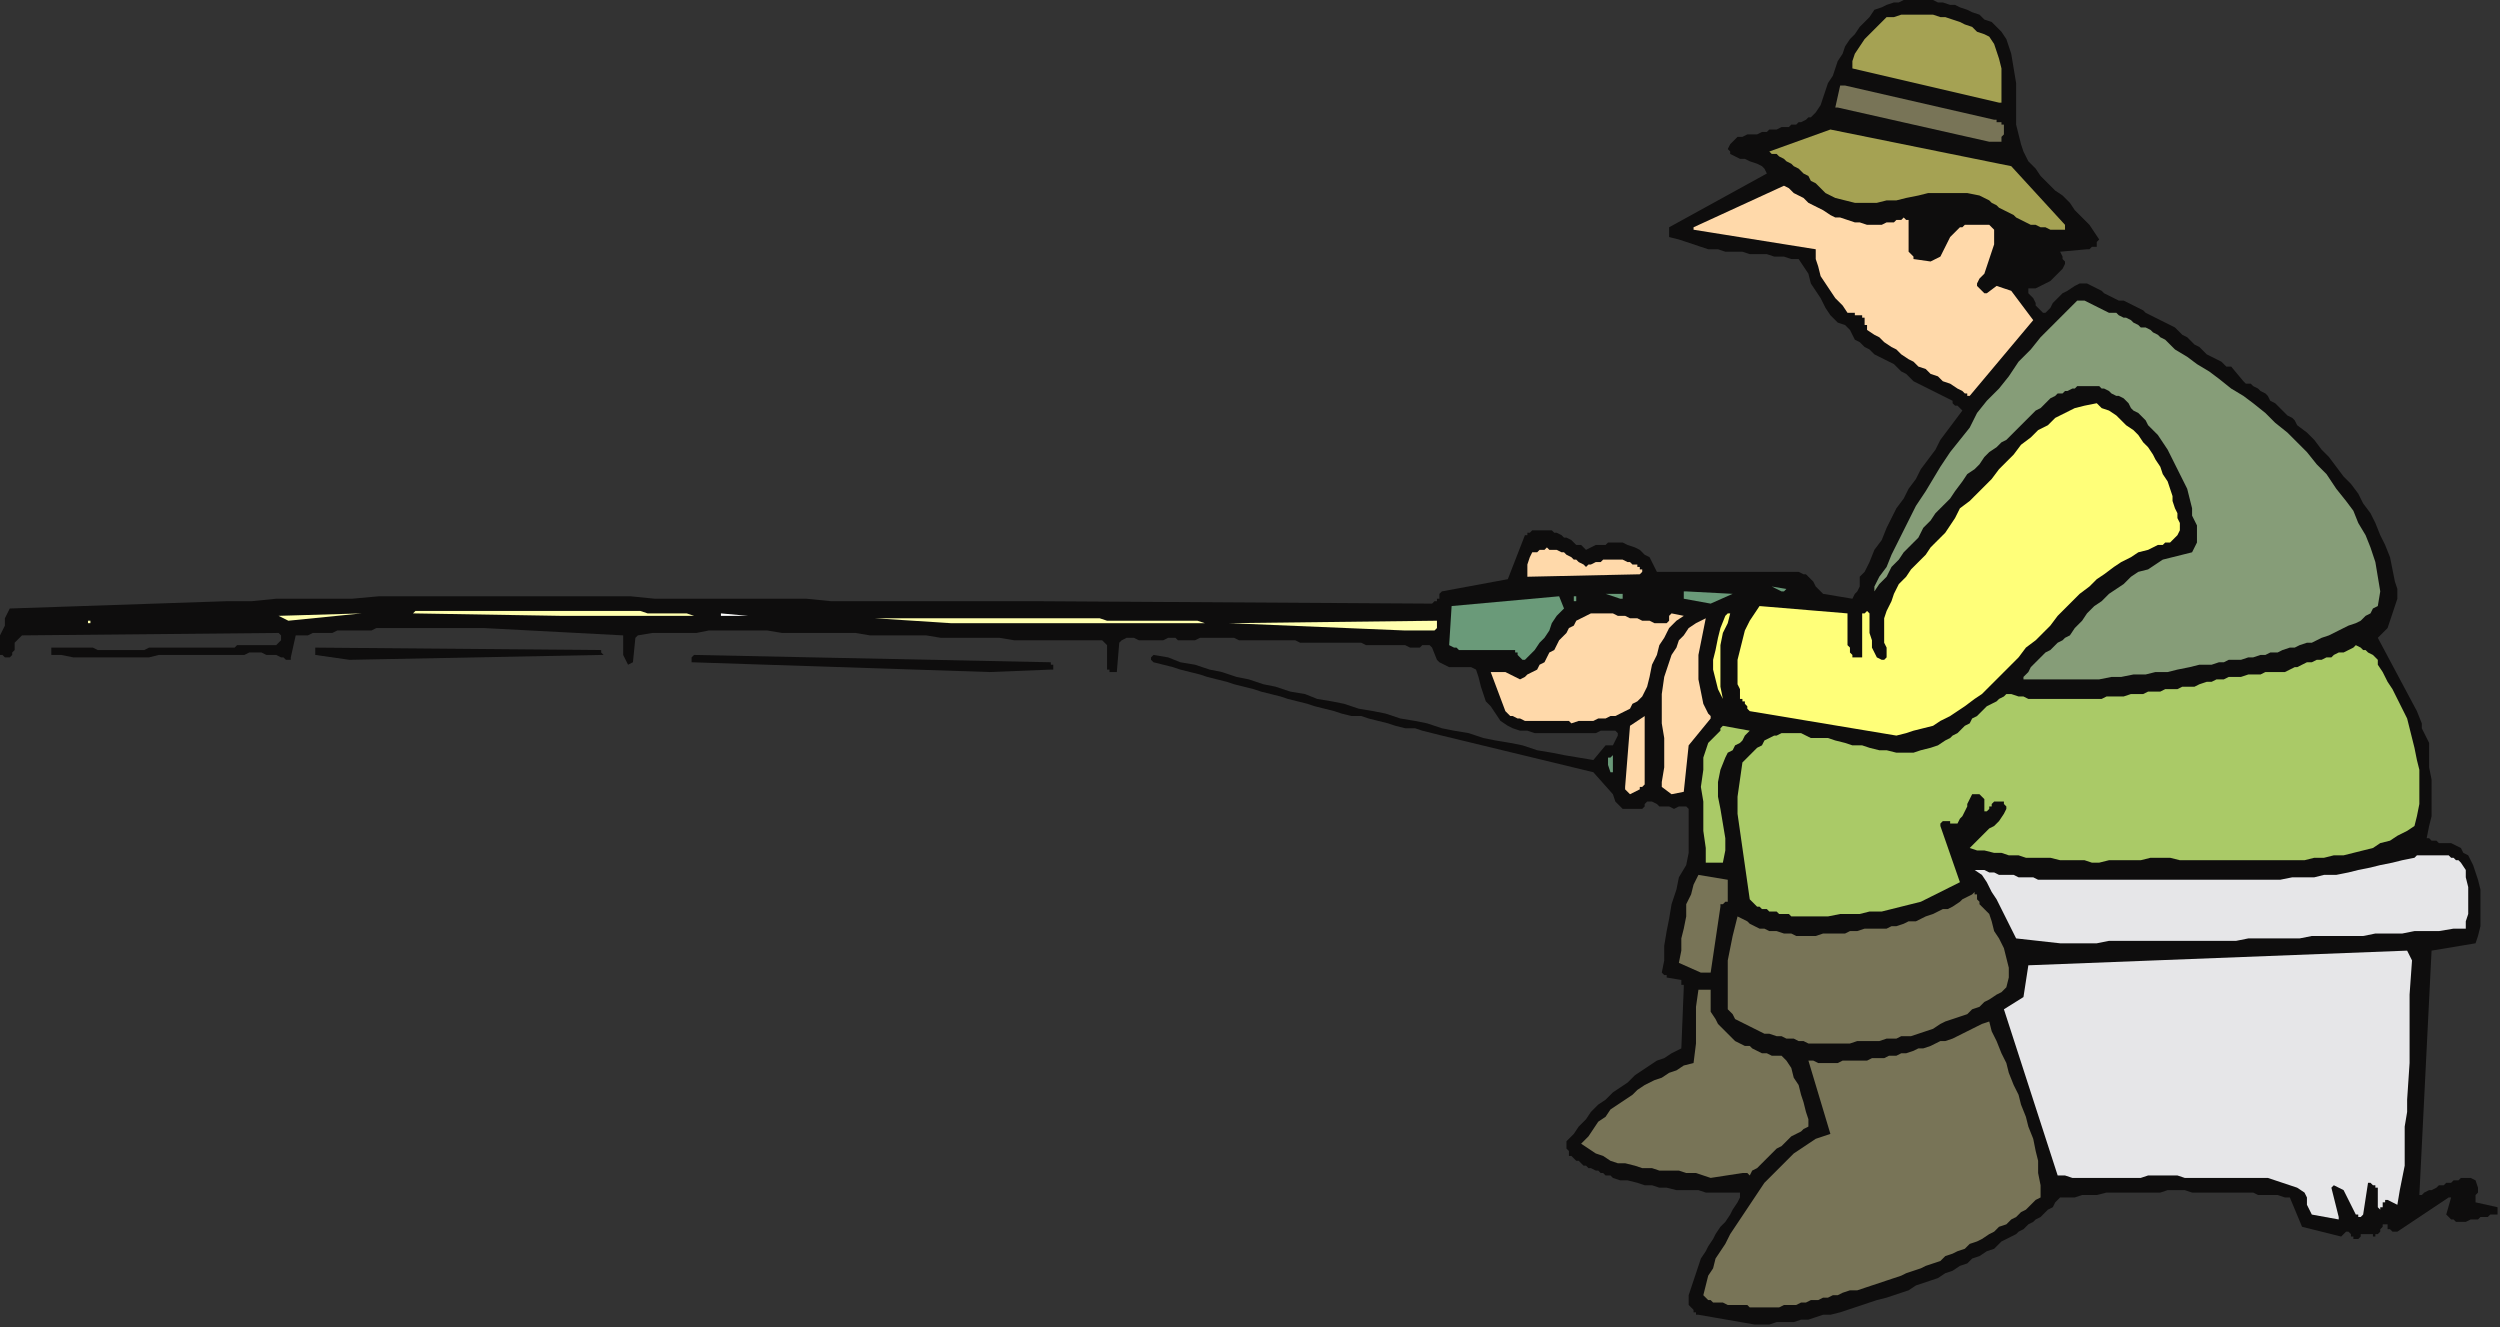
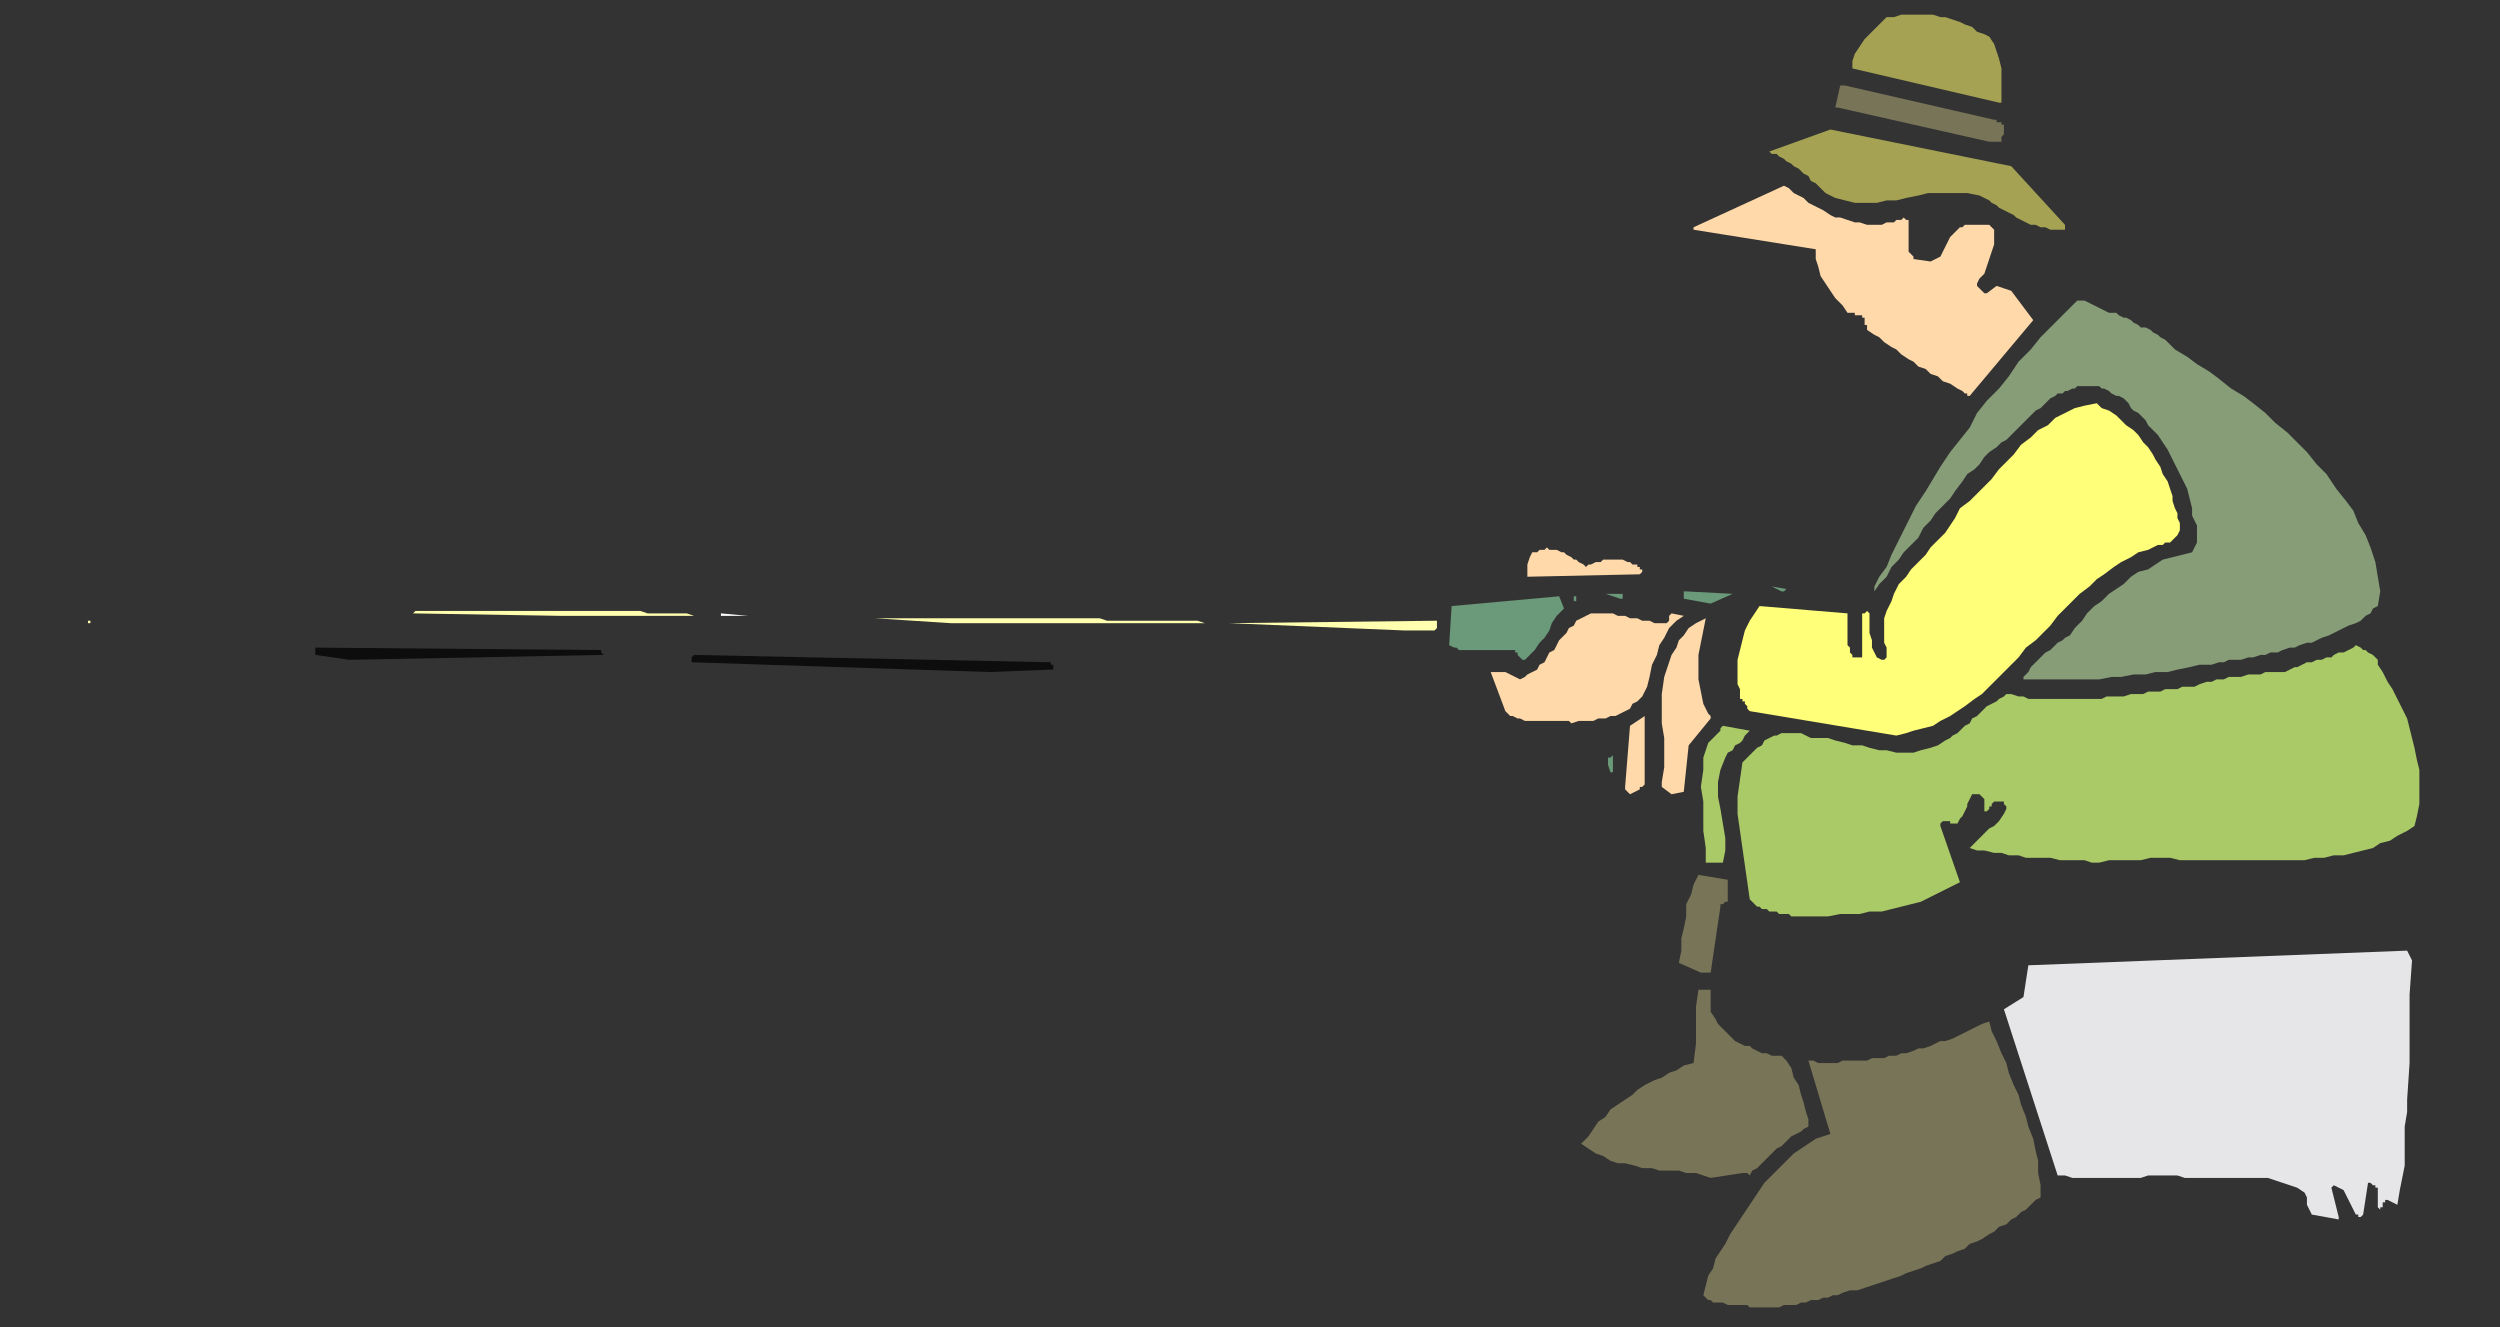
<svg xmlns="http://www.w3.org/2000/svg" xmlns:ns1="http://sodipodi.sourceforge.net/DTD/sodipodi-0.dtd" xmlns:ns2="http://www.inkscape.org/namespaces/inkscape" version="1.0" width="270.669mm" height="143.669mm" id="svg77" ns1:docname="FSHNG013.WMF">
  <rect width="100%" height="100%" fill="#333333" stroke="none" />
  <ns1:namedview pagecolor="#ffffff" bordercolor="#666666" borderopacity="1" objecttolerance="10" gridtolerance="10" guidetolerance="10" ns2:pageopacity="0" ns2:pageshadow="2" ns2:window-width="640" ns2:window-height="480" id="namedview79" />
  <defs id="defs3">
    <pattern id="WMFhbasepattern" patternUnits="userSpaceOnUse" width="6" height="6" x="0" y="0" />
  </defs>
-   <path style="fill:#0e0d0d;fill-rule:evenodd;fill-opacity:1;stroke:none;" d="  M 718,542   L 721,542   L 724,542   L 727,541   L 730,541   L 734,541   L 737,540   L 740,540   L 743,539   L 746,538   L 749,538   L 753,537   L 756,536   L 759,535   L 762,534   L 765,533   L 768,532   L 772,531   L 775,530   L 778,529   L 781,528   L 784,526   L 787,525   L 790,524   L 793,523   L 796,521   L 799,520   L 802,518   L 805,517   L 807,515   L 810,514   L 813,512   L 816,511   L 817,510   L 819,508   L 821,507   L 823,506   L 825,505   L 826,504   L 828,503   L 830,501   L 832,500   L 833,499   L 835,498   L 837,496   L 838,495   L 840,494   L 841,492   L 843,490   L 846,490   L 849,490   L 852,489   L 855,489   L 858,489   L 862,488   L 865,488   L 868,488   L 871,488   L 874,488   L 877,488   L 881,488   L 884,488   L 887,487   L 890,487   L 894,487   L 897,488   L 900,488   L 902,488   L 905,488   L 908,488   L 911,488   L 914,488   L 916,488   L 919,488   L 922,488   L 924,489   L 927,489   L 930,489   L 932,489   L 935,490   L 937,490   L 942,502   L 958,506   L 959,505   L 959,505   L 960,504   L 961,504   L 961,504   L 962,505   L 962,505   L 962,506   L 963,506   L 963,507   L 964,507   L 965,507   L 965,507   L 966,506   L 966,506   L 966,505   L 967,505   L 967,505   L 968,505   L 969,505   L 969,505   L 970,505   L 971,505   L 971,506   L 972,506   L 972,505   L 973,505   L 973,505   L 974,504   L 974,503   L 975,502   L 975,501   L 976,501   L 977,501   L 977,502   L 977,503   L 978,503   L 978,503   L 979,504   L 979,504   L 980,504   L 980,504   L 980,504   L 981,504   L 1002,490   L 1002,490   L 1002,490   L 1003,490   L 1003,490   L 1001,497   L 1002,498   L 1003,499   L 1004,499   L 1005,500   L 1007,500   L 1008,500   L 1009,500   L 1011,499   L 1012,499   L 1014,499   L 1015,498   L 1016,498   L 1018,498   L 1019,497   L 1021,497   L 1022,497   L 1022,494   L 1013,492   L 1013,492   L 1013,491   L 1013,490   L 1013,490   L 1013,489   L 1014,488   L 1014,487   L 1014,486   L 1013,483   L 1011,482   L 1010,482   L 1009,482   L 1007,482   L 1006,483   L 1004,483   L 1003,484   L 1001,484   L 1000,485   L 998,485   L 997,486   L 995,487   L 994,487   L 992,488   L 991,489   L 990,489   L 995,389   L 1013,386   L 1014,383   L 1015,379   L 1015,376   L 1015,372   L 1015,368   L 1015,364   L 1014,360   L 1013,357   L 1012,354   L 1011,352   L 1010,350   L 1008,349   L 1007,347   L 1005,346   L 1003,345   L 1001,345   L 999,345   L 998,345   L 997,344   L 996,344   L 995,344   L 994,343   L 993,343   L 993,343   L 994,338   L 995,334   L 995,329   L 995,324   L 995,319   L 994,314   L 994,309   L 994,304   L 993,302   L 992,300   L 991,298   L 991,296   L 989,291   L 973,261   L 975,259   L 977,257   L 978,254   L 979,251   L 980,248   L 981,245   L 981,241   L 980,238   L 979,233   L 978,228   L 976,223   L 974,219   L 972,214   L 970,210   L 967,206   L 965,202   L 962,198   L 959,195   L 956,191   L 953,187   L 950,184   L 947,180   L 944,177   L 940,174   L 939,172   L 938,171   L 936,170   L 935,169   L 933,167   L 932,166   L 931,165   L 929,164   L 928,162   L 927,161   L 925,160   L 924,159   L 922,158   L 921,157   L 919,157   L 918,156   L 913,150   L 911,150   L 909,148   L 907,147   L 905,146   L 903,145   L 902,144   L 900,142   L 898,141   L 897,140   L 895,138   L 893,137   L 892,136   L 890,134   L 888,133   L 886,132   L 884,131   L 882,130   L 880,129   L 878,128   L 877,127   L 875,126   L 873,125   L 871,124   L 869,123   L 867,123   L 865,122   L 863,121   L 861,120   L 860,119   L 858,118   L 856,117   L 854,116   L 851,116   L 849,117   L 846,119   L 844,120   L 842,122   L 840,124   L 839,126   L 837,128   L 836,128   L 835,127   L 834,126   L 833,125   L 833,124   L 832,122   L 831,121   L 830,120   L 830,120   L 830,119   L 830,119   L 830,118   L 833,118   L 835,117   L 837,116   L 839,115   L 840,114   L 842,112   L 844,110   L 845,108   L 845,107   L 844,106   L 844,105   L 843,103   L 854,102   L 854,102   L 855,102   L 855,102   L 856,101   L 856,101   L 856,101   L 857,101   L 857,101   L 858,101   L 858,100   L 858,99   L 859,98   L 857,95   L 855,92   L 852,89   L 849,86   L 847,83   L 844,80   L 841,78   L 838,75   L 835,72   L 833,69   L 830,66   L 828,62   L 827,59   L 826,55   L 825,51   L 825,47   L 825,40   L 825,34   L 824,28   L 823,22   L 822,19   L 821,16   L 819,13   L 817,11   L 815,9   L 812,8   L 810,6   L 807,5   L 805,4   L 802,3   L 800,2   L 798,2   L 795,1   L 793,1   L 791,0   L 788,0   L 786,0   L 784,0   L 781,0   L 779,0   L 777,1   L 775,1   L 772,2   L 770,3   L 767,4   L 765,7   L 763,9   L 761,11   L 759,14   L 757,16   L 755,19   L 754,22   L 752,25   L 751,28   L 750,31   L 748,34   L 747,37   L 746,40   L 745,43   L 743,46   L 742,47   L 741,48   L 740,48   L 739,49   L 737,50   L 736,50   L 735,51   L 733,51   L 732,52   L 730,52   L 729,52   L 727,53   L 726,53   L 724,53   L 723,54   L 721,54   L 719,55   L 717,55   L 715,55   L 713,56   L 711,56   L 710,57   L 708,59   L 707,61   L 707,61   L 707,61   L 708,62   L 708,63   L 710,64   L 712,65   L 714,65   L 716,66   L 719,67   L 721,68   L 722,69   L 723,71   L 683,93   L 683,94   L 683,95   L 683,96   L 683,97   L 687,98   L 690,99   L 693,100   L 696,101   L 699,102   L 703,102   L 706,103   L 710,103   L 713,103   L 716,104   L 720,104   L 723,104   L 726,105   L 730,105   L 733,106   L 736,106   L 738,109   L 740,112   L 741,116   L 743,119   L 745,122   L 747,126   L 749,129   L 752,132   L 755,133   L 757,135   L 758,137   L 759,139   L 761,140   L 763,142   L 765,143   L 767,145   L 769,146   L 771,147   L 773,148   L 775,149   L 777,151   L 778,152   L 780,153   L 782,155   L 783,156   L 785,157   L 787,158   L 789,159   L 791,160   L 793,161   L 795,162   L 797,163   L 799,164   L 799,165   L 800,166   L 801,166   L 802,167   L 802,167   L 802,167   L 803,168   L 803,168   L 800,172   L 797,176   L 794,180   L 792,184   L 789,188   L 786,192   L 784,196   L 781,200   L 779,204   L 776,208   L 774,212   L 772,216   L 770,221   L 767,225   L 765,230   L 763,234   L 762,235   L 761,236   L 761,237   L 761,238   L 761,240   L 760,242   L 759,243   L 758,245   L 746,243   L 745,242   L 744,241   L 743,240   L 742,238   L 741,237   L 739,235   L 738,235   L 736,234   L 732,234   L 729,234   L 725,234   L 721,234   L 718,234   L 714,234   L 711,234   L 707,234   L 703,234   L 700,234   L 696,234   L 693,234   L 689,234   L 686,234   L 682,234   L 678,234   L 677,232   L 676,230   L 675,228   L 673,227   L 671,225   L 669,224   L 666,223   L 664,222   L 662,222   L 660,222   L 658,222   L 657,223   L 655,223   L 653,223   L 651,224   L 649,225   L 648,224   L 647,223   L 645,223   L 644,222   L 643,221   L 641,220   L 640,220   L 639,219   L 637,218   L 636,218   L 635,217   L 633,217   L 632,217   L 630,217   L 629,217   L 627,217   L 626,218   L 625,218   L 625,219   L 624,219   L 617,237   L 590,242   L 590,242   L 589,243   L 589,244   L 589,245   L 588,245   L 588,246   L 587,246   L 586,247   L 423,246   L 413,246   L 403,246   L 392,246   L 382,246   L 372,246   L 361,246   L 351,246   L 340,246   L 330,245   L 320,245   L 310,245   L 299,245   L 289,245   L 279,245   L 268,245   L 258,244   L 248,244   L 237,244   L 227,244   L 217,244   L 206,244   L 196,244   L 186,244   L 175,244   L 165,244   L 155,244   L 144,245   L 134,245   L 124,245   L 113,245   L 103,246   L 93,246   L 4,249   L 3,251   L 2,253   L 2,256   L 1,258   L 0,260   L 0,263   L 0,265   L 0,268   L 1,268   L 2,269   L 2,269   L 3,269   L 3,269   L 4,269   L 4,269   L 5,268   L 5,267   L 6,266   L 6,265   L 6,263   L 9,260   L 114,259   L 115,260   L 115,261   L 115,262   L 114,263   L 114,263   L 113,264   L 112,264   L 111,264   L 109,264   L 108,264   L 107,264   L 106,264   L 105,264   L 104,264   L 102,264   L 101,264   L 100,264   L 99,264   L 97,264   L 96,265   L 94,265   L 92,265   L 89,265   L 87,265   L 85,265   L 82,265   L 80,265   L 78,265   L 75,265   L 73,265   L 71,265   L 68,265   L 66,265   L 64,265   L 61,265   L 59,266   L 57,266   L 54,266   L 52,266   L 50,266   L 47,266   L 45,266   L 43,266   L 40,266   L 38,265   L 36,265   L 33,265   L 31,265   L 29,265   L 26,265   L 24,265   L 22,265   L 21,265   L 21,266   L 21,267   L 21,268   L 25,268   L 30,269   L 34,269   L 39,269   L 43,269   L 47,269   L 52,269   L 56,269   L 61,269   L 65,268   L 70,268   L 74,268   L 79,268   L 83,268   L 88,268   L 92,268   L 94,268   L 95,268   L 97,268   L 99,268   L 100,268   L 102,267   L 104,267   L 105,267   L 107,267   L 109,268   L 110,268   L 112,268   L 113,268   L 115,269   L 116,269   L 117,270   L 118,270   L 119,270   L 119,270   L 119,269   L 121,260   L 124,260   L 126,260   L 128,259   L 131,259   L 133,259   L 136,259   L 138,258   L 140,258   L 143,258   L 145,258   L 147,258   L 150,258   L 152,258   L 154,257   L 157,257   L 159,257   L 162,257   L 164,257   L 166,257   L 169,257   L 171,257   L 174,257   L 176,257   L 178,257   L 181,257   L 183,257   L 186,257   L 188,257   L 190,257   L 193,257   L 195,257   L 198,257   L 255,260   L 255,268   L 257,272   L 259,271   L 260,261   L 260,261   L 261,260   L 261,260   L 261,260   L 267,259   L 273,259   L 279,259   L 285,259   L 290,258   L 296,258   L 302,258   L 308,258   L 314,258   L 320,259   L 326,259   L 332,259   L 338,259   L 344,259   L 350,259   L 356,260   L 362,260   L 368,260   L 373,260   L 379,260   L 385,261   L 391,261   L 397,261   L 403,261   L 409,261   L 415,262   L 421,262   L 427,262   L 433,262   L 439,262   L 445,262   L 451,262   L 453,264   L 453,267   L 453,270   L 453,273   L 453,274   L 454,274   L 454,275   L 455,275   L 456,275   L 456,275   L 457,275   L 457,275   L 458,263   L 459,262   L 461,261   L 462,261   L 464,261   L 466,262   L 467,262   L 469,262   L 471,262   L 472,262   L 474,262   L 475,262   L 476,262   L 478,261   L 479,261   L 481,261   L 482,262   L 484,262   L 487,262   L 489,262   L 491,261   L 493,261   L 496,261   L 498,261   L 500,261   L 503,261   L 505,261   L 507,262   L 510,262   L 512,262   L 514,262   L 516,262   L 519,262   L 521,262   L 523,262   L 525,262   L 528,262   L 530,262   L 532,263   L 535,263   L 537,263   L 539,263   L 541,263   L 543,263   L 546,263   L 548,263   L 550,263   L 552,263   L 555,263   L 557,263   L 559,264   L 561,264   L 562,264   L 564,264   L 566,264   L 568,264   L 570,264   L 572,264   L 573,264   L 575,264   L 577,265   L 579,265   L 581,265   L 582,264   L 584,264   L 585,264   L 585,264   L 586,265   L 586,265   L 588,270   L 589,271   L 591,272   L 593,273   L 595,273   L 597,273   L 600,273   L 602,273   L 604,274   L 605,277   L 606,281   L 607,284   L 608,287   L 610,289   L 612,292   L 614,295   L 617,297   L 619,298   L 622,299   L 625,299   L 628,300   L 631,300   L 633,300   L 636,300   L 639,300   L 642,300   L 645,300   L 647,300   L 650,300   L 653,300   L 655,299   L 658,299   L 661,299   L 662,300   L 662,301   L 661,303   L 660,305   L 657,305   L 652,311   L 646,310   L 640,309   L 635,308   L 629,307   L 623,305   L 618,304   L 612,303   L 607,302   L 601,300   L 595,299   L 590,298   L 584,296   L 579,295   L 573,294   L 567,292   L 562,291   L 556,290   L 550,288   L 545,287   L 539,286   L 534,284   L 528,283   L 522,281   L 517,280   L 511,278   L 506,277   L 500,275   L 495,274   L 489,272   L 483,271   L 478,269   L 472,268   L 472,268   L 471,269   L 471,270   L 471,270   L 472,271   L 472,271   L 472,271   L 472,271   L 476,272   L 480,273   L 483,274   L 487,275   L 491,276   L 494,277   L 498,278   L 502,279   L 505,280   L 509,281   L 513,282   L 516,283   L 520,284   L 524,285   L 527,286   L 531,287   L 535,288   L 538,289   L 542,290   L 546,291   L 549,292   L 553,293   L 557,293   L 560,294   L 564,295   L 568,296   L 571,297   L 575,298   L 579,298   L 582,299   L 586,300   L 590,301   L 652,316   L 660,325   L 661,328   L 664,331   L 672,331   L 673,330   L 673,329   L 673,329   L 674,328   L 676,328   L 678,329   L 679,330   L 681,330   L 683,330   L 685,331   L 687,330   L 689,330   L 690,330   L 690,330   L 690,330   L 691,331   L 691,336   L 691,343   L 691,349   L 690,354   L 687,359   L 686,364   L 684,370   L 683,376   L 682,381   L 681,387   L 681,393   L 680,398   L 681,399   L 682,399   L 682,400   L 682,400   L 688,401   L 688,402   L 688,403   L 689,403   L 689,404   L 688,429   L 684,431   L 681,433   L 678,434   L 675,436   L 672,438   L 669,440   L 666,443   L 663,445   L 660,447   L 657,450   L 654,452   L 651,455   L 649,458   L 646,461   L 644,464   L 641,467   L 641,469   L 641,470   L 642,471   L 642,473   L 643,473   L 644,474   L 645,475   L 646,475   L 647,476   L 648,477   L 649,477   L 650,478   L 651,478   L 653,479   L 654,479   L 655,480   L 656,480   L 657,481   L 659,481   L 660,482   L 663,483   L 666,483   L 670,484   L 673,485   L 676,485   L 679,486   L 682,486   L 686,487   L 689,487   L 692,487   L 695,487   L 698,488   L 701,488   L 704,488   L 708,488   L 711,488   L 711,488   L 712,488   L 712,489   L 712,490   L 711,492   L 709,495   L 708,497   L 706,500   L 704,502   L 702,505   L 701,507   L 699,510   L 698,512   L 696,515   L 695,518   L 694,521   L 693,524   L 692,527   L 691,530   L 691,533   L 691,534   L 692,535   L 692,535   L 693,536   L 693,537   L 694,537   L 694,538   L 695,538   L 718,542  z " id="path5" />
  <path style="fill:#787457;fill-rule:evenodd;fill-opacity:1;stroke:none;" d="  M 719,535   L 722,535   L 724,535   L 726,535   L 728,535   L 730,534   L 733,534   L 735,534   L 737,533   L 739,533   L 741,532   L 744,532   L 746,531   L 748,531   L 750,530   L 752,530   L 754,529   L 757,528   L 760,528   L 763,527   L 766,526   L 769,525   L 772,524   L 775,523   L 778,522   L 780,521   L 783,520   L 786,519   L 788,518   L 791,517   L 794,516   L 796,514   L 799,513   L 801,512   L 804,511   L 806,509   L 809,508   L 811,507   L 814,505   L 816,504   L 818,502   L 821,501   L 823,499   L 825,498   L 827,496   L 829,495   L 831,493   L 833,491   L 835,490   L 835,485   L 834,480   L 834,475   L 833,471   L 832,466   L 830,461   L 829,457   L 827,452   L 826,448   L 824,444   L 822,439   L 821,435   L 819,431   L 817,426   L 815,422   L 814,418   L 811,419   L 809,420   L 807,421   L 805,422   L 803,423   L 801,424   L 799,425   L 796,426   L 794,426   L 792,427   L 790,428   L 787,429   L 785,429   L 783,430   L 780,431   L 778,431   L 776,432   L 773,432   L 771,433   L 768,433   L 766,433   L 764,434   L 761,434   L 759,434   L 756,434   L 754,434   L 752,435   L 749,435   L 747,435   L 744,435   L 742,434   L 740,434   L 749,464   L 746,465   L 743,466   L 740,468   L 737,470   L 734,472   L 732,474   L 729,477   L 727,479   L 724,482   L 722,484   L 720,487   L 718,490   L 716,493   L 714,496   L 712,499   L 710,502   L 708,505   L 706,509   L 704,512   L 702,515   L 701,519   L 699,522   L 698,526   L 697,530   L 698,531   L 699,532   L 700,532   L 701,533   L 703,533   L 704,533   L 705,533   L 707,534   L 708,534   L 710,534   L 712,534   L 713,534   L 715,534   L 716,535   L 718,535   L 719,535  z " id="path7" />
  <path style="fill:#e6e6e8;fill-rule:evenodd;fill-opacity:1;stroke:none;" d="  M 957,499   L 957,498   L 957,498   L 957,498   L 957,498   L 954,486   L 954,486   L 954,486   L 955,485   L 955,485   L 959,487   L 964,497   L 964,497   L 964,497   L 965,497   L 965,498   L 966,498   L 966,498   L 967,497   L 967,497   L 969,484   L 970,484   L 970,484   L 970,484   L 971,485   L 971,485   L 972,485   L 972,486   L 973,486   L 973,494   L 974,495   L 974,494   L 975,494   L 975,493   L 975,492   L 976,492   L 976,491   L 977,491   L 981,493   L 982,487   L 983,482   L 984,477   L 984,472   L 984,466   L 984,461   L 985,455   L 985,450   L 986,435   L 986,421   L 986,407   L 987,393   L 985,389   L 830,395   L 828,408   L 820,413   L 842,481   L 845,481   L 848,482   L 851,482   L 854,482   L 857,482   L 860,482   L 863,482   L 866,482   L 870,482   L 873,482   L 876,482   L 879,481   L 882,481   L 885,481   L 888,481   L 891,481   L 894,482   L 898,482   L 901,482   L 904,482   L 908,482   L 911,482   L 915,482   L 918,482   L 921,482   L 925,482   L 928,482   L 931,483   L 934,484   L 937,485   L 940,486   L 943,488   L 944,490   L 944,493   L 945,495   L 946,497   L 957,499  z " id="path9" />
  <path style="fill:#787457;fill-rule:evenodd;fill-opacity:1;stroke:none;" d="  M 700,482   L 713,480   L 714,480   L 714,480   L 715,480   L 716,481   L 717,479   L 719,478   L 720,477   L 721,476   L 723,474   L 724,473   L 726,471   L 727,470   L 729,469   L 730,468   L 732,466   L 733,465   L 735,464   L 737,463   L 738,462   L 740,461   L 740,458   L 739,455   L 738,451   L 737,448   L 736,444   L 734,441   L 733,437   L 731,434   L 731,434   L 730,433   L 730,433   L 729,432   L 727,432   L 725,432   L 723,431   L 721,431   L 719,430   L 717,429   L 716,428   L 714,428   L 712,427   L 710,426   L 709,425   L 707,423   L 706,422   L 704,420   L 703,419   L 702,417   L 700,414   L 700,411   L 700,408   L 700,405   L 695,405   L 694,412   L 694,420   L 694,427   L 693,435   L 689,436   L 686,438   L 683,439   L 680,441   L 677,442   L 673,444   L 670,446   L 668,448   L 665,450   L 662,452   L 659,454   L 657,457   L 654,459   L 652,462   L 650,465   L 647,468   L 650,470   L 653,472   L 656,473   L 659,475   L 662,476   L 665,476   L 669,477   L 672,478   L 676,478   L 679,479   L 683,479   L 687,479   L 690,480   L 694,480   L 697,481   L 700,482  z " id="path11" />
-   <path style="fill:#787457;fill-rule:evenodd;fill-opacity:1;stroke:none;" d="  M 740,427   L 743,427   L 745,427   L 747,427   L 750,427   L 752,427   L 755,427   L 757,427   L 760,426   L 762,426   L 764,426   L 767,426   L 769,426   L 772,425   L 774,425   L 776,425   L 778,424   L 782,424   L 785,423   L 788,422   L 791,421   L 794,419   L 796,418   L 799,417   L 802,416   L 805,415   L 807,413   L 810,412   L 812,410   L 814,409   L 817,407   L 819,406   L 821,404   L 822,400   L 822,396   L 821,392   L 820,388   L 818,384   L 816,381   L 815,377   L 814,374   L 813,373   L 812,372   L 811,371   L 810,370   L 810,369   L 809,368   L 809,367   L 809,366   L 808,366   L 808,365   L 808,365   L 807,366   L 805,367   L 803,368   L 802,369   L 799,371   L 797,372   L 795,372   L 793,373   L 791,374   L 788,375   L 786,376   L 784,377   L 781,377   L 779,378   L 776,379   L 774,379   L 772,380   L 769,380   L 766,380   L 763,380   L 760,381   L 757,381   L 755,382   L 752,382   L 749,382   L 746,382   L 743,383   L 741,383   L 738,383   L 735,383   L 733,382   L 730,382   L 727,381   L 724,381   L 722,380   L 720,380   L 718,379   L 716,378   L 715,377   L 713,376   L 711,375   L 710,379   L 709,383   L 708,388   L 707,393   L 707,398   L 707,404   L 707,409   L 707,413   L 709,415   L 710,417   L 712,418   L 714,419   L 716,420   L 718,421   L 720,422   L 722,423   L 724,423   L 727,424   L 729,424   L 731,425   L 734,425   L 736,426   L 738,426   L 740,427  z " id="path13" />
  <path style="fill:#787457;fill-rule:evenodd;fill-opacity:1;stroke:none;" d="  M 696,398   L 700,398   L 704,371   L 704,370   L 705,370   L 706,369   L 707,369   L 707,367   L 707,364   L 707,362   L 707,360   L 695,358   L 693,362   L 692,366   L 690,370   L 690,375   L 689,380   L 688,384   L 688,389   L 687,394   L 696,398  z " id="path15" />
-   <path style="fill:#e6e6e8;fill-rule:evenodd;fill-opacity:1;stroke:none;" d="  M 843,386   L 848,386   L 853,386   L 858,386   L 863,385   L 869,385   L 874,385   L 879,385   L 884,385   L 889,385   L 895,385   L 900,385   L 905,385   L 910,385   L 915,385   L 920,384   L 926,384   L 931,384   L 936,384   L 941,384   L 946,383   L 952,383   L 957,383   L 962,383   L 967,383   L 972,382   L 977,382   L 983,382   L 988,381   L 993,381   L 998,381   L 1004,380   L 1009,380   L 1009,377   L 1010,374   L 1010,370   L 1010,366   L 1010,363   L 1009,359   L 1009,356   L 1007,353   L 1006,352   L 1005,352   L 1004,351   L 1003,351   L 1002,350   L 1000,350   L 999,350   L 998,350   L 997,350   L 995,350   L 994,350   L 993,350   L 991,350   L 990,350   L 989,350   L 988,351   L 983,352   L 979,353   L 974,354   L 970,355   L 965,356   L 961,357   L 956,358   L 951,358   L 947,359   L 942,359   L 938,359   L 933,360   L 928,360   L 924,360   L 919,360   L 915,360   L 910,360   L 905,360   L 901,360   L 896,360   L 892,360   L 887,360   L 883,360   L 878,360   L 873,360   L 869,360   L 864,360   L 859,360   L 855,360   L 850,360   L 846,360   L 841,360   L 839,360   L 837,360   L 834,360   L 832,359   L 830,359   L 828,359   L 826,359   L 824,358   L 822,358   L 820,358   L 818,358   L 816,357   L 814,357   L 812,356   L 810,356   L 808,356   L 811,358   L 813,361   L 815,365   L 817,368   L 819,372   L 821,376   L 823,380   L 825,384   L 843,386  z " id="path17" />
  <path style="fill:#aaca67;fill-rule:evenodd;fill-opacity:1;stroke:none;" d="  M 736,375   L 740,375   L 744,375   L 748,375   L 753,374   L 757,374   L 761,374   L 765,373   L 770,373   L 774,372   L 778,371   L 782,370   L 786,369   L 790,367   L 794,365   L 798,363   L 802,361   L 794,338   L 794,338   L 794,337   L 794,337   L 794,337   L 795,336   L 796,336   L 796,336   L 797,336   L 798,336   L 798,337   L 799,337   L 799,337   L 801,337   L 802,335   L 803,334   L 804,332   L 805,330   L 805,329   L 806,327   L 807,325   L 808,325   L 808,325   L 808,325   L 809,325   L 809,325   L 810,325   L 810,325   L 811,326   L 811,326   L 812,327   L 812,327   L 812,328   L 812,332   L 813,332   L 813,332   L 814,331   L 814,330   L 815,330   L 815,329   L 816,328   L 817,328   L 820,328   L 820,329   L 821,330   L 821,330   L 821,331   L 820,333   L 818,336   L 816,338   L 814,339   L 812,341   L 810,343   L 808,345   L 806,347   L 809,348   L 812,348   L 816,349   L 819,349   L 822,350   L 826,350   L 829,351   L 832,351   L 836,351   L 839,351   L 843,352   L 846,352   L 849,352   L 853,352   L 856,353   L 859,353   L 863,352   L 867,352   L 871,352   L 876,352   L 880,351   L 884,351   L 888,351   L 892,352   L 896,352   L 901,352   L 905,352   L 909,352   L 914,352   L 918,352   L 922,352   L 926,352   L 931,352   L 935,352   L 939,352   L 943,352   L 947,351   L 951,351   L 955,350   L 959,350   L 963,349   L 967,348   L 971,347   L 974,345   L 978,344   L 981,342   L 985,340   L 988,338   L 989,334   L 990,329   L 990,324   L 990,320   L 990,315   L 989,311   L 988,306   L 987,302   L 986,298   L 985,294   L 983,290   L 981,286   L 979,282   L 977,279   L 975,275   L 973,272   L 973,270   L 972,269   L 971,268   L 969,267   L 968,266   L 967,266   L 966,265   L 964,264   L 963,265   L 961,266   L 959,267   L 957,267   L 955,268   L 954,269   L 952,269   L 950,270   L 948,270   L 946,271   L 944,271   L 942,272   L 940,273   L 939,273   L 937,274   L 935,275   L 932,275   L 930,275   L 927,275   L 925,276   L 922,276   L 920,276   L 917,277   L 915,277   L 912,277   L 910,278   L 907,278   L 905,279   L 903,279   L 900,280   L 898,281   L 895,281   L 893,281   L 891,282   L 888,282   L 886,282   L 884,283   L 881,283   L 879,283   L 877,284   L 874,284   L 872,284   L 869,285   L 867,285   L 865,285   L 862,285   L 860,286   L 858,286   L 855,286   L 853,286   L 851,286   L 848,286   L 846,286   L 844,286   L 841,286   L 839,286   L 837,286   L 834,286   L 832,286   L 830,286   L 828,285   L 826,285   L 823,284   L 821,284   L 820,285   L 818,286   L 817,287   L 815,288   L 813,289   L 812,290   L 810,292   L 809,293   L 807,294   L 806,296   L 804,297   L 803,298   L 801,300   L 799,301   L 798,302   L 796,303   L 793,305   L 790,306   L 786,307   L 783,308   L 779,308   L 776,308   L 772,307   L 769,307   L 765,306   L 762,305   L 758,305   L 755,304   L 751,303   L 748,302   L 745,302   L 741,302   L 739,301   L 737,300   L 735,300   L 733,300   L 731,300   L 729,300   L 727,301   L 726,301   L 724,302   L 722,303   L 721,305   L 719,306   L 718,307   L 716,309   L 714,311   L 713,312   L 712,319   L 711,326   L 711,333   L 712,340   L 713,347   L 714,354   L 715,361   L 716,368   L 717,369   L 718,370   L 719,371   L 720,371   L 721,372   L 723,372   L 724,373   L 725,373   L 727,373   L 728,374   L 729,374   L 731,374   L 732,374   L 733,375   L 734,375   L 736,375  z " id="path19" />
  <path style="fill:#aaca67;fill-rule:evenodd;fill-opacity:1;stroke:none;" d="  M 700,353   L 705,353   L 706,348   L 706,343   L 705,337   L 704,331   L 703,326   L 703,320   L 704,315   L 706,310   L 707,308   L 709,307   L 710,305   L 712,304   L 713,303   L 714,301   L 715,300   L 716,299   L 705,297   L 704,298   L 704,299   L 703,300   L 702,301   L 701,302   L 701,302   L 700,303   L 699,304   L 697,310   L 697,315   L 696,322   L 697,328   L 697,334   L 697,340   L 698,347   L 698,353   L 698,353   L 699,353   L 699,353   L 700,353  z " id="path21" />
  <path style="fill:#ffd9aa;fill-rule:evenodd;fill-opacity:1;stroke:none;" d="  M 684,325   L 689,324   L 691,305   L 700,294   L 700,293   L 700,293   L 699,292   L 699,292   L 697,288   L 696,283   L 695,278   L 695,273   L 695,268   L 696,263   L 697,258   L 698,253   L 696,254   L 694,255   L 691,257   L 689,260   L 687,262   L 686,265   L 684,268   L 683,271   L 681,277   L 680,284   L 680,290   L 680,296   L 681,302   L 681,308   L 681,314   L 680,320   L 680,320   L 680,321   L 680,321   L 680,322   L 684,325  z " id="path23" />
  <path style="fill:#ffd9aa;fill-rule:evenodd;fill-opacity:1;stroke:none;" d="  M 667,325   L 671,323   L 671,322   L 672,322   L 673,321   L 673,320   L 673,293   L 667,297   L 665,322   L 665,323   L 666,324   L 666,324   L 667,325  z " id="path25" />
  <path style="fill:#6a9a79;fill-rule:evenodd;fill-opacity:1;stroke:none;" d="  M 660,316   L 660,309   L 659,310   L 658,310   L 658,312   L 658,313   L 659,316   L 659,316   L 659,316   L 660,316   L 660,316  z " id="path27" />
  <path style="fill:#ffff79;fill-rule:evenodd;fill-opacity:1;stroke:none;" d="  M 776,301   L 780,300   L 783,299   L 787,298   L 791,297   L 794,295   L 798,293   L 801,291   L 804,289   L 808,286   L 811,284   L 814,281   L 817,278   L 820,275   L 823,272   L 826,269   L 829,265   L 833,262   L 836,259   L 839,256   L 842,252   L 845,249   L 848,246   L 851,243   L 855,240   L 858,237   L 861,235   L 865,232   L 868,230   L 872,228   L 875,226   L 879,225   L 883,223   L 884,223   L 885,223   L 886,222   L 887,222   L 888,222   L 889,221   L 889,221   L 890,220   L 891,219   L 892,217   L 892,214   L 891,212   L 891,210   L 890,208   L 889,205   L 889,203   L 888,200   L 887,197   L 885,194   L 884,191   L 882,188   L 881,186   L 879,183   L 877,181   L 875,178   L 873,176   L 870,174   L 868,172   L 866,170   L 863,168   L 860,167   L 858,165   L 853,166   L 849,167   L 845,169   L 841,171   L 838,174   L 834,176   L 831,179   L 827,182   L 824,186   L 821,189   L 818,192   L 815,196   L 812,199   L 809,202   L 806,205   L 802,208   L 800,212   L 798,215   L 796,218   L 793,221   L 790,224   L 788,227   L 785,230   L 782,233   L 780,236   L 777,239   L 775,243   L 774,246   L 772,250   L 771,253   L 771,257   L 771,261   L 771,263   L 772,265   L 772,266   L 772,268   L 772,269   L 772,269   L 771,270   L 770,270   L 768,269   L 767,267   L 766,265   L 766,262   L 765,259   L 765,256   L 765,254   L 765,251   L 764,250   L 764,250   L 763,251   L 762,251   L 762,268   L 762,268   L 762,269   L 761,269   L 760,269   L 759,269   L 758,269   L 758,268   L 757,267   L 757,266   L 757,265   L 756,264   L 756,263   L 756,260   L 756,257   L 756,254   L 756,251   L 720,248   L 718,251   L 716,254   L 714,258   L 713,262   L 712,266   L 711,270   L 711,275   L 711,280   L 712,282   L 712,283   L 712,284   L 712,286   L 713,286   L 713,287   L 714,287   L 714,288   L 715,289   L 715,290   L 715,290   L 716,291   L 776,301  z " id="path29" />
  <path style="fill:#ffd9aa;fill-rule:evenodd;fill-opacity:1;stroke:none;" d="  M 643,296   L 646,295   L 648,295   L 650,295   L 652,295   L 654,294   L 657,294   L 659,293   L 661,293   L 663,292   L 665,291   L 667,290   L 668,288   L 670,287   L 672,285   L 673,283   L 674,281   L 675,277   L 676,272   L 678,268   L 679,264   L 681,261   L 683,257   L 686,254   L 689,252   L 684,251   L 683,252   L 683,253   L 683,254   L 682,255   L 679,255   L 677,255   L 675,254   L 672,254   L 670,253   L 667,253   L 665,252   L 662,252   L 660,251   L 658,251   L 655,251   L 653,251   L 651,251   L 649,252   L 647,253   L 645,254   L 644,256   L 642,257   L 641,259   L 640,260   L 638,262   L 637,264   L 636,266   L 634,267   L 633,269   L 632,271   L 630,272   L 629,274   L 627,275   L 625,276   L 624,277   L 622,278   L 616,275   L 610,275   L 616,291   L 618,293   L 619,293   L 621,294   L 622,294   L 624,295   L 626,295   L 628,295   L 629,295   L 631,295   L 633,295   L 635,295   L 636,295   L 638,295   L 640,295   L 642,295   L 643,296  z " id="path31" />
-   <path style="fill:#ffff79;fill-rule:evenodd;fill-opacity:1;stroke:none;" d="  M 705,286   L 704,281   L 704,277   L 704,272   L 704,268   L 704,264   L 705,259   L 707,255   L 708,251   L 708,251   L 707,251   L 706,252   L 706,252   L 704,257   L 703,261   L 702,266   L 701,270   L 701,274   L 702,278   L 703,282   L 705,286  z " id="path33" />
  <path style="fill:#869d78;fill-rule:evenodd;fill-opacity:1;stroke:none;" d="  M 828,278   L 833,278   L 837,278   L 842,278   L 846,278   L 850,278   L 855,278   L 859,278   L 864,277   L 868,277   L 873,276   L 878,276   L 882,275   L 887,275   L 891,274   L 896,273   L 900,272   L 903,272   L 905,272   L 908,271   L 910,271   L 912,270   L 915,270   L 917,270   L 920,269   L 922,269   L 925,268   L 927,268   L 929,267   L 932,267   L 934,266   L 937,265   L 939,265   L 941,264   L 944,263   L 946,263   L 948,262   L 950,261   L 953,260   L 955,259   L 957,258   L 959,257   L 961,256   L 964,255   L 966,254   L 968,252   L 970,251   L 971,249   L 973,248   L 974,242   L 973,236   L 972,230   L 970,224   L 968,219   L 965,214   L 963,209   L 960,205   L 956,200   L 952,194   L 948,190   L 944,185   L 940,181   L 936,177   L 931,173   L 927,169   L 922,165   L 918,162   L 913,159   L 908,155   L 904,152   L 899,149   L 895,146   L 890,143   L 889,142   L 887,140   L 886,139   L 884,138   L 883,137   L 881,136   L 880,135   L 878,134   L 876,134   L 875,133   L 873,132   L 872,131   L 870,130   L 869,130   L 867,129   L 866,128   L 863,128   L 861,127   L 859,126   L 857,125   L 855,124   L 853,123   L 851,123   L 850,123   L 845,128   L 840,133   L 835,138   L 831,143   L 826,148   L 822,154   L 818,159   L 813,164   L 809,169   L 806,175   L 802,180   L 798,185   L 794,191   L 791,196   L 788,201   L 784,207   L 782,211   L 780,215   L 778,219   L 776,223   L 774,227   L 772,232   L 769,236   L 767,240   L 767,241   L 767,241   L 767,241   L 767,242   L 769,239   L 772,236   L 774,232   L 777,229   L 779,226   L 782,223   L 785,220   L 787,216   L 790,213   L 792,210   L 795,207   L 798,204   L 800,201   L 803,197   L 805,194   L 808,192   L 810,190   L 812,187   L 814,185   L 817,183   L 819,181   L 821,180   L 823,178   L 825,176   L 827,174   L 829,172   L 831,170   L 833,168   L 835,167   L 837,165   L 839,163   L 841,162   L 842,161   L 844,161   L 845,160   L 846,160   L 848,159   L 849,159   L 850,158   L 852,158   L 853,158   L 854,158   L 856,158   L 857,158   L 859,158   L 860,159   L 861,159   L 863,160   L 864,161   L 866,162   L 867,162   L 869,163   L 870,164   L 871,165   L 872,167   L 873,168   L 875,169   L 876,170   L 877,171   L 878,172   L 879,174   L 880,175   L 881,176   L 883,178   L 885,181   L 887,184   L 889,188   L 891,192   L 893,196   L 895,200   L 896,204   L 897,208   L 897,211   L 898,213   L 899,215   L 899,218   L 899,220   L 899,222   L 898,224   L 897,226   L 893,227   L 889,228   L 885,229   L 882,231   L 879,233   L 875,234   L 872,236   L 869,239   L 866,241   L 863,243   L 860,246   L 857,248   L 854,251   L 852,254   L 849,257   L 847,260   L 845,261   L 844,262   L 842,263   L 841,264   L 840,265   L 839,266   L 837,267   L 836,268   L 835,269   L 834,270   L 833,271   L 832,272   L 831,273   L 830,275   L 829,276   L 828,277   L 828,278   L 828,278   L 828,278   L 828,278  z " id="path35" />
  <path style="fill:#0e0d0d;fill-rule:evenodd;fill-opacity:1;stroke:none;" d="  M 405,275   L 430,274   L 430,274   L 430,274   L 431,274   L 431,273   L 431,273   L 431,272   L 430,272   L 430,271   L 284,268   L 284,268   L 283,269   L 283,270   L 283,271   L 405,275  z " id="path37" />
  <path style="fill:#0e0d0d;fill-rule:evenodd;fill-opacity:1;stroke:none;" d="  M 143,270   L 246,268   L 247,268   L 247,268   L 246,267   L 246,266   L 129,265   L 129,265   L 129,266   L 129,266   L 129,267   L 129,267   L 129,268   L 129,268   L 129,268   L 143,270  z " id="path39" />
  <path style="fill:#6a9a79;fill-rule:evenodd;fill-opacity:1;stroke:none;" d="  M 623,270   L 623,270   L 623,270   L 623,270   L 624,270   L 626,268   L 628,266   L 630,263   L 632,261   L 634,258   L 635,255   L 637,252   L 640,249   L 638,244   L 594,248   L 593,264   L 595,265   L 596,265   L 597,266   L 599,266   L 601,266   L 602,266   L 604,266   L 605,266   L 607,266   L 609,266   L 610,266   L 612,266   L 614,266   L 615,266   L 617,266   L 618,266   L 619,266   L 620,266   L 620,267   L 621,267   L 621,268   L 621,268   L 622,269   L 623,270  z " id="path41" />
  <path style="fill:#ffffaf;fill-rule:evenodd;fill-opacity:1;stroke:none;" d="  M 575,258   L 587,258   L 588,257   L 588,256   L 588,255   L 588,254   L 503,255   L 575,258  z " id="path43" />
  <path style="fill:#ffffaf;fill-rule:evenodd;fill-opacity:1;stroke:none;" d="  M 389,255   L 500,255   L 498,255   L 495,255   L 493,255   L 490,254   L 488,254   L 485,254   L 482,254   L 479,254   L 477,254   L 474,254   L 471,254   L 468,254   L 465,254   L 462,254   L 459,254   L 457,254   L 453,254   L 450,253   L 447,253   L 444,253   L 441,253   L 438,253   L 435,253   L 432,253   L 429,253   L 426,253   L 423,253   L 420,253   L 417,253   L 414,253   L 411,253   L 407,253   L 404,253   L 401,253   L 398,253   L 395,253   L 392,253   L 389,253   L 386,253   L 383,253   L 380,253   L 377,253   L 374,253   L 371,253   L 367,253   L 364,253   L 361,253   L 358,253   L 389,255  z " id="path45" />
  <path style="fill:#ffffaf;fill-rule:evenodd;fill-opacity:1;stroke:none;" d="  M 37,254   L 40,254   L 36,254   L 36,254   L 36,255   L 37,255   L 37,254  z " id="path47" />
-   <path style="fill:#ffffaf;fill-rule:evenodd;fill-opacity:1;stroke:none;" d="  M 118,254   L 148,251   L 114,252   L 118,254  z " id="path49" />
  <path style="fill:#ffffff;fill-rule:evenodd;fill-opacity:1;stroke:none;" d="  M 81,252   L 94,252   L 81,252  z " id="path51" />
  <path style="fill:#ffffaf;fill-rule:evenodd;fill-opacity:1;stroke:none;" d="  M 229,252   L 290,252   L 287,252   L 284,252   L 281,251   L 278,251   L 275,251   L 272,251   L 268,251   L 265,251   L 262,250   L 259,250   L 256,250   L 253,250   L 250,250   L 247,250   L 244,250   L 241,250   L 237,250   L 234,250   L 231,250   L 228,250   L 225,250   L 222,250   L 219,250   L 216,250   L 213,250   L 209,250   L 206,250   L 203,250   L 200,250   L 197,250   L 194,250   L 190,250   L 189,250   L 188,250   L 187,250   L 186,250   L 185,250   L 184,250   L 183,250   L 181,250   L 180,250   L 178,250   L 177,250   L 175,250   L 173,250   L 172,250   L 170,250   L 169,251   L 229,252  z " id="path53" />
  <path style="fill:#ffffff;fill-rule:evenodd;fill-opacity:1;stroke:none;" d="  M 296,252   L 298,252   L 299,252   L 300,252   L 301,252   L 302,252   L 303,252   L 304,252   L 306,252   L 295,251   L 295,251   L 295,252   L 296,252   L 296,252  z " id="path55" />
  <path style="fill:#ffffff;fill-rule:evenodd;fill-opacity:1;stroke:none;" d="  M 151,251   L 160,251   L 150,251   L 150,251   L 151,251   L 151,251   L 151,251  z " id="path57" />
  <path style="fill:#6a9a79;fill-rule:evenodd;fill-opacity:1;stroke:none;" d="  M 700,247   L 709,243   L 690,242   L 689,242   L 689,242   L 689,243   L 689,243   L 689,244   L 689,244   L 689,245   L 689,245   L 700,247  z " id="path59" />
  <path style="fill:#6a9a79;fill-rule:evenodd;fill-opacity:1;stroke:none;" d="  M 645,246   L 645,246   L 645,246   L 645,246   L 645,246   L 645,245   L 645,244   L 645,244   L 645,244   L 644,244   L 644,244   L 644,245   L 644,246   L 644,246   L 644,246   L 645,246   L 645,246  z " id="path61" />
  <path style="fill:#6a9a79;fill-rule:evenodd;fill-opacity:1;stroke:none;" d="  M 664,245   L 664,245   L 664,245   L 664,244   L 664,244   L 664,244   L 664,243   L 664,243   L 664,243   L 657,243   L 663,245   L 663,245   L 663,245   L 664,245   L 664,245  z " id="path63" />
  <path style="fill:#6a9a79;fill-rule:evenodd;fill-opacity:1;stroke:none;" d="  M 729,242   L 730,242   L 730,242   L 731,241   L 731,241   L 725,240   L 729,242  z " id="path65" />
  <path style="fill:#ffd9aa;fill-rule:evenodd;fill-opacity:1;stroke:none;" d="  M 625,236   L 671,235   L 672,234   L 672,234   L 672,233   L 671,233   L 671,232   L 670,232   L 670,231   L 669,231   L 668,231   L 667,230   L 666,230   L 664,229   L 663,229   L 662,229   L 660,229   L 659,229   L 658,229   L 656,229   L 655,230   L 654,230   L 653,230   L 651,231   L 650,231   L 649,232   L 648,231   L 646,230   L 645,229   L 644,229   L 643,228   L 641,227   L 640,226   L 639,226   L 637,225   L 636,225   L 634,225   L 633,224   L 632,225   L 630,225   L 629,226   L 627,226   L 626,228   L 625,231   L 625,234   L 625,236   L 625,236   L 625,236   L 625,236   L 625,236  z " id="path67" />
  <path style="fill:#ffd9aa;fill-rule:evenodd;fill-opacity:1;stroke:none;" d="  M 806,162   L 832,131   L 823,119   L 817,117   L 813,120   L 812,120   L 812,120   L 811,119   L 811,119   L 810,118   L 809,117   L 809,117   L 809,116   L 810,114   L 812,112   L 813,109   L 814,106   L 815,103   L 816,100   L 816,97   L 816,94   L 815,93   L 814,92   L 813,92   L 811,92   L 810,92   L 809,92   L 807,92   L 806,92   L 804,92   L 803,93   L 802,93   L 801,94   L 800,95   L 799,96   L 799,96   L 798,97   L 794,105   L 790,107   L 783,106   L 783,105   L 782,104   L 781,103   L 781,102   L 781,91   L 781,90   L 781,90   L 780,90   L 779,89   L 778,90   L 776,90   L 775,91   L 773,91   L 772,91   L 770,92   L 768,92   L 767,92   L 764,92   L 761,91   L 759,91   L 756,90   L 753,89   L 751,89   L 749,88   L 746,86   L 744,85   L 742,84   L 740,83   L 738,81   L 736,80   L 734,79   L 732,77   L 730,76   L 693,93   L 693,93   L 693,93   L 693,94   L 693,94   L 743,102   L 743,106   L 744,109   L 745,113   L 747,116   L 749,119   L 751,122   L 754,125   L 756,128   L 757,128   L 757,128   L 758,128   L 759,128   L 759,129   L 759,129   L 760,129   L 760,129   L 760,129   L 761,129   L 762,129   L 762,130   L 763,130   L 763,131   L 763,132   L 763,132   L 763,133   L 764,133   L 764,134   L 764,135   L 767,137   L 769,138   L 771,140   L 774,142   L 776,143   L 778,145   L 781,147   L 783,148   L 785,150   L 788,151   L 790,153   L 793,154   L 795,156   L 798,157   L 801,159   L 803,160   L 804,161   L 804,161   L 805,161   L 805,162   L 805,162   L 806,162   L 806,162   L 806,162  z " id="path69" />
  <path style="fill:#a5a253;fill-rule:evenodd;fill-opacity:1;stroke:none;" d="  M 843,94   L 843,94   L 844,94   L 844,94   L 845,94   L 846,94   L 845,94   L 845,93   L 845,92   L 823,68   L 749,53   L 724,62   L 725,63   L 727,63   L 728,64   L 730,65   L 731,66   L 733,67   L 734,68   L 736,69   L 737,70   L 738,71   L 740,72   L 741,74   L 743,75   L 744,76   L 745,77   L 747,79   L 751,81   L 755,82   L 759,83   L 764,83   L 768,83   L 772,82   L 776,82   L 780,81   L 785,80   L 789,79   L 793,79   L 797,79   L 801,79   L 805,79   L 810,80   L 814,82   L 815,83   L 817,84   L 818,85   L 820,86   L 822,87   L 824,88   L 825,89   L 827,90   L 829,91   L 831,92   L 833,92   L 835,93   L 837,93   L 839,94   L 841,94   L 843,94  z " id="path71" />
  <path style="fill:#787457;fill-rule:evenodd;fill-opacity:1;stroke:none;" d="  M 814,58   L 819,58   L 819,56   L 820,55   L 820,53   L 820,51   L 820,51   L 819,51   L 819,50   L 818,50   L 818,50   L 817,50   L 817,49   L 816,49   L 755,35   L 755,35   L 754,35   L 754,35   L 753,35   L 751,44   L 751,44   L 751,44   L 751,44   L 752,44   L 814,58  z " id="path73" />
  <path style="fill:#a5a253;fill-rule:evenodd;fill-opacity:1;stroke:none;" d="  M 818,42   L 818,42   L 818,42   L 819,42   L 819,42   L 819,39   L 819,35   L 819,32   L 819,28   L 818,24   L 817,21   L 816,18   L 814,15   L 812,14   L 809,13   L 807,11   L 804,10   L 802,9   L 799,8   L 796,7   L 794,7   L 791,6   L 788,6   L 786,6   L 783,6   L 780,6   L 778,6   L 775,7   L 772,7   L 770,9   L 767,12   L 765,14   L 763,16   L 761,19   L 759,22   L 758,25   L 758,28   L 818,42  z " id="path75" />
</svg>